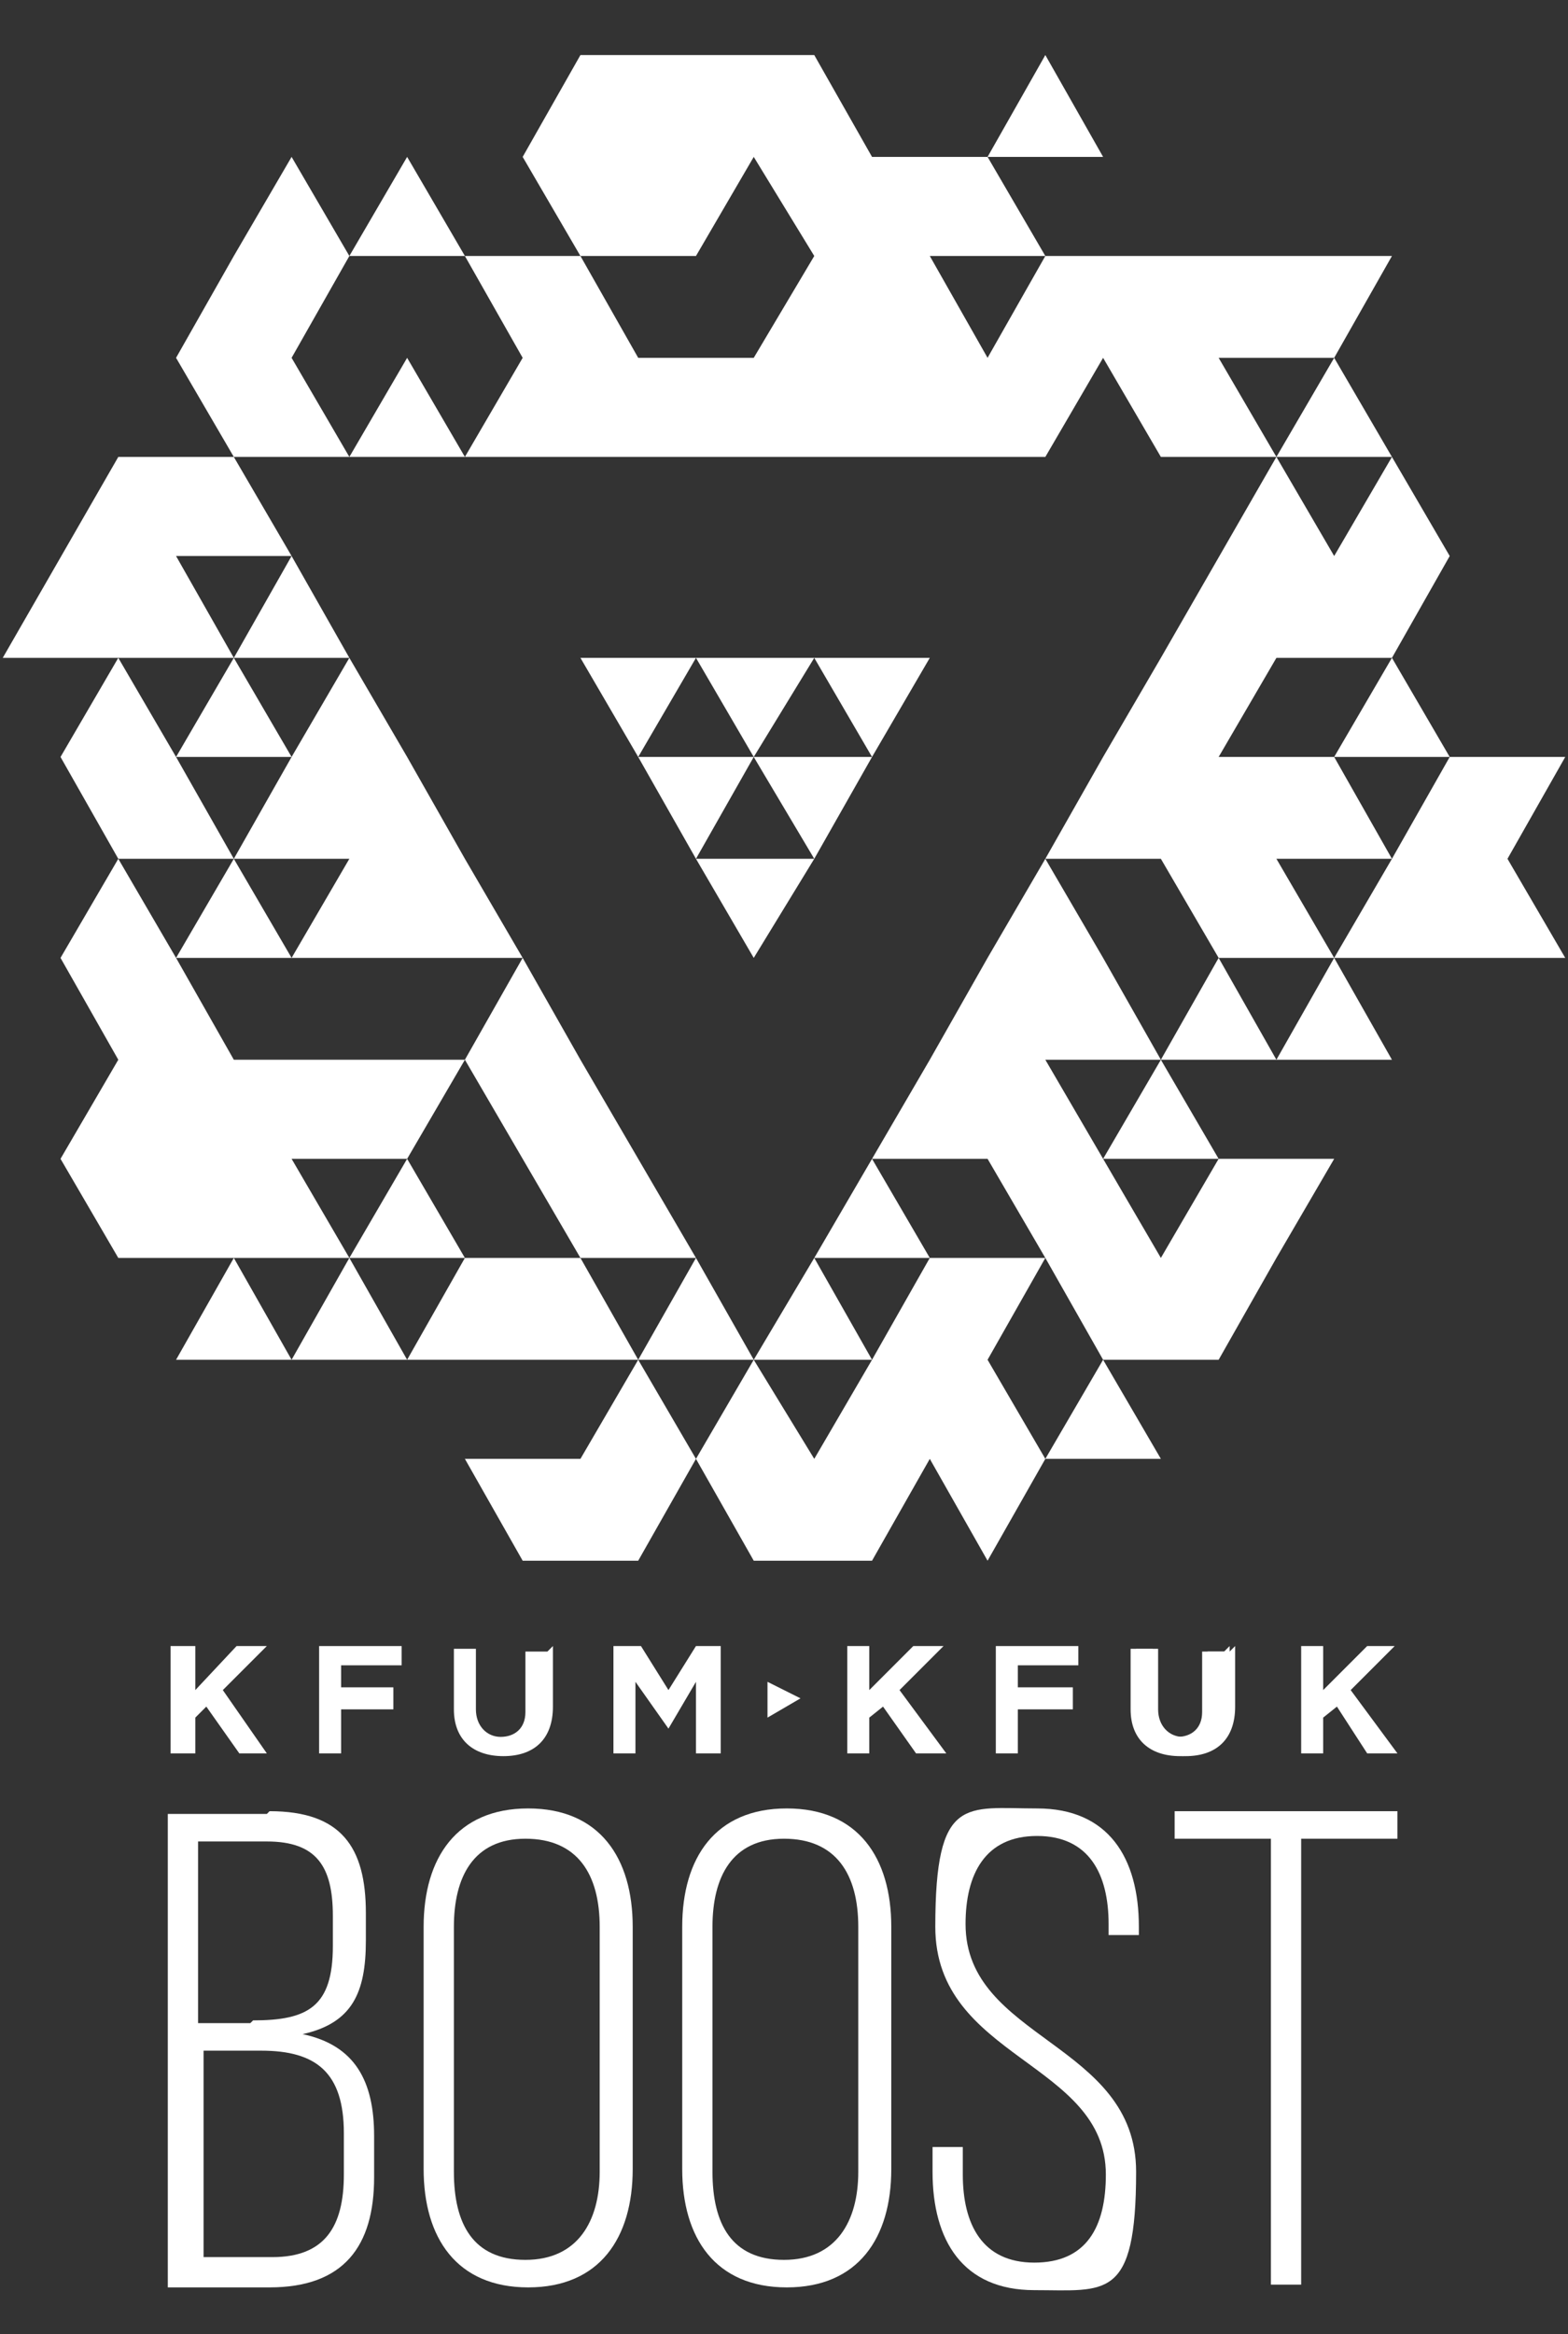
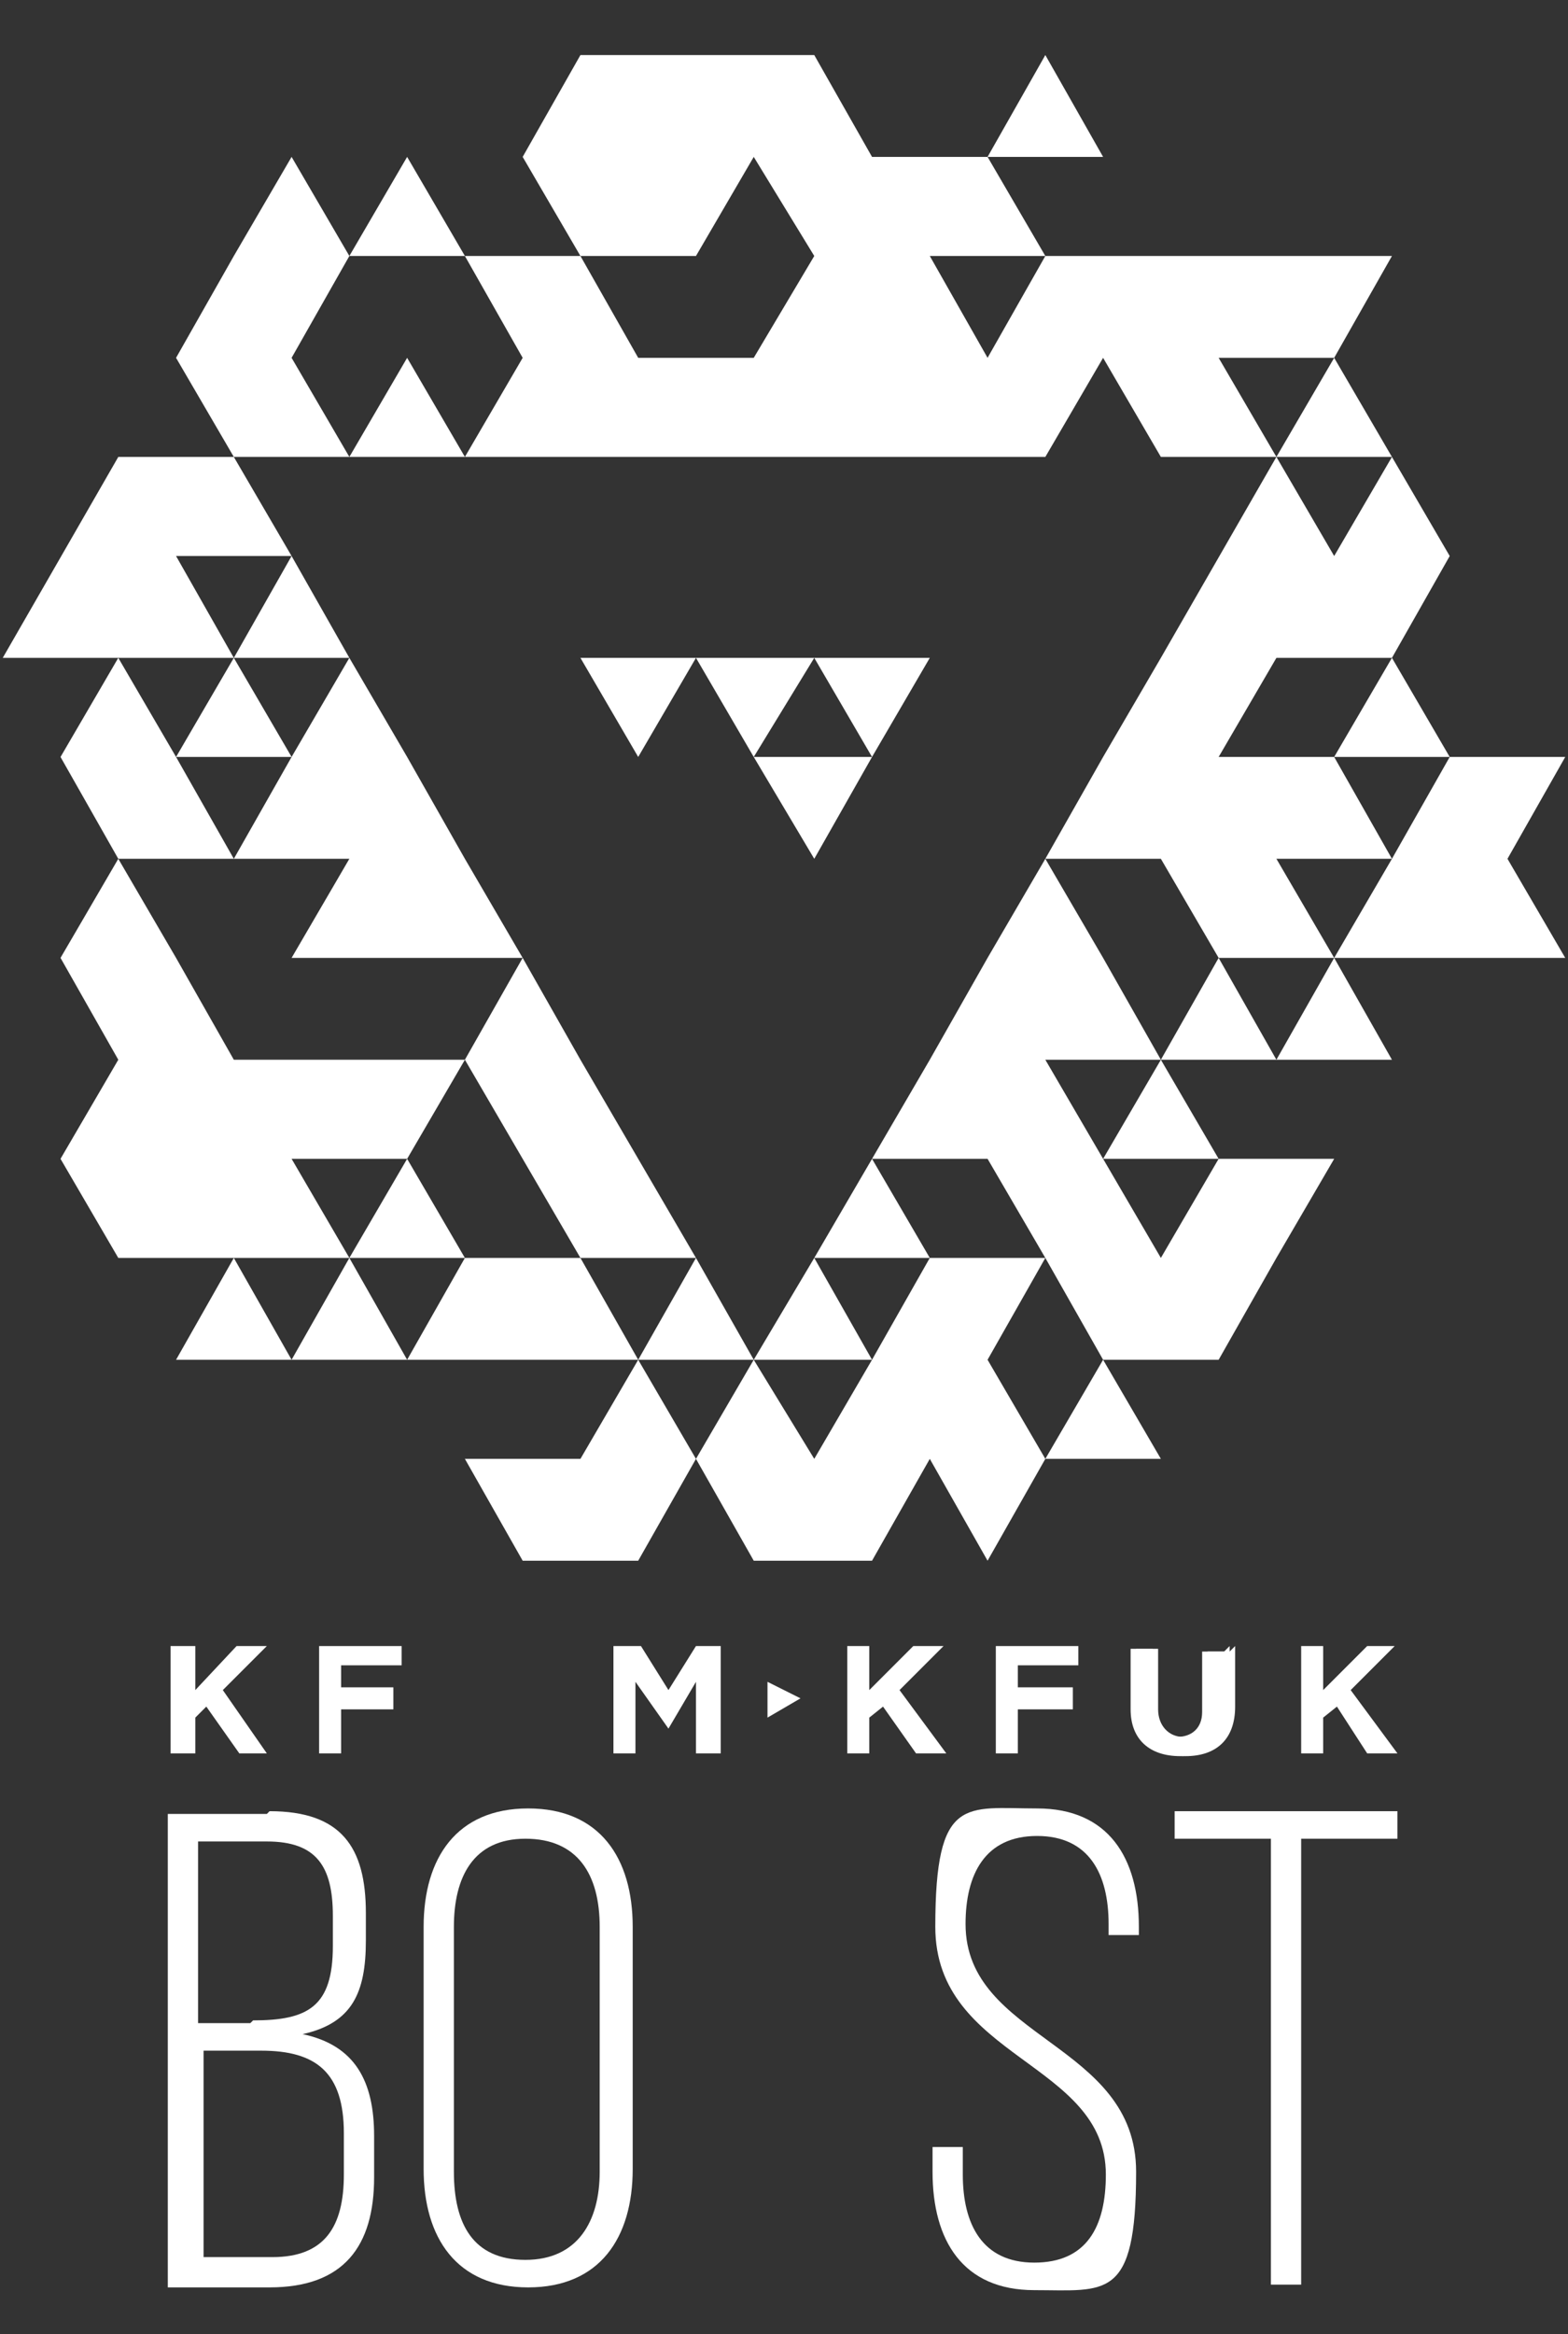
<svg xmlns="http://www.w3.org/2000/svg" id="Layer_1" version="1.1" viewBox="0 0 57 84.8">
  <rect x="0" y="0" width="57" height="84.8" fill="#333333" stroke="none" />
  <defs>
    <style>
      .st0 {
        fill: #fff;
      }
    </style>
  </defs>
  <g>
    <polygon class="st0" points="38 2 35.9 5.7 40.1 5.7 38 2" />
    <polygon class="st0" points="33.8 45.7 31.7 42.1 29.6 45.7 33.8 45.7" />
    <polygon class="st0" points="29.6 31.2 31.7 27.5 27.4 27.5 29.6 31.2" />
-     <polygon class="st0" points="23.2 27.5 25.3 31.2 27.4 27.5 23.2 27.5" />
    <polygon class="st0" points="25.3 23.9 21.1 23.9 23.2 27.5 25.3 23.9" />
    <polygon class="st0" points="21.1 38.5 19 34.8 16.9 38.5 19 42.1 21.1 45.7 25.3 45.7 21.1 38.5" />
    <polygon class="st0" points="16.9 16.6 38 16.6 40.1 13 42.2 16.6 46.4 16.6 44.3 13 48.5 13 50.6 9.3 38 9.3 35.9 13 33.8 9.3 38 9.3 35.9 5.7 31.7 5.7 29.6 2 21.1 2 19 5.7 21.1 9.3 25.3 9.3 27.4 5.7 29.6 9.3 27.4 13 23.2 13 21.1 9.3 16.9 9.3 19 13 16.9 16.6" />
    <polygon class="st0" points="16.9 45.7 14.8 49.4 23.2 49.4 21.1 45.7 16.9 45.7" />
    <polygon class="st0" points="56.9 27.5 52.7 27.5 50.6 31.2 48.5 34.8 56.9 34.8 54.8 31.2 56.9 27.5" />
    <polygon class="st0" points="52.7 27.5 50.6 23.9 48.5 27.5 52.7 27.5" />
    <polygon class="st0" points="50.6 16.6 48.5 13 46.4 16.6 50.6 16.6" />
    <polygon class="st0" points="50.6 38.5 48.5 34.8 46.4 38.5 50.6 38.5" />
    <polygon class="st0" points="50.6 31.2 48.5 27.5 44.3 27.5 46.4 23.9 50.6 23.9 52.7 20.2 50.6 16.6 48.5 20.2 46.4 16.6 42.2 23.9 40.1 27.5 38 31.2 42.2 31.2 44.3 34.8 48.5 34.8 46.4 31.2 50.6 31.2" />
    <polygon class="st0" points="42.2 38.5 46.4 38.5 44.3 34.8 42.2 38.5" />
    <polygon class="st0" points="44.3 42.1 42.2 38.5 40.1 42.1 44.3 42.1" />
    <polygon class="st0" points="42.2 53 40.1 49.4 38 53 42.2 53" />
    <polygon class="st0" points="38 31.2 35.9 34.8 33.8 38.5 31.7 42.1 35.9 42.1 38 45.7 40.1 49.4 44.3 49.4 46.4 45.7 48.5 42.1 44.3 42.1 42.2 45.7 40.1 42.1 38 38.5 42.2 38.5 40.1 34.8 38 31.2" />
    <polygon class="st0" points="38 45.7 33.8 45.7 31.7 49.4 29.6 53 27.4 49.4 25.3 53 27.4 56.7 31.7 56.7 33.8 53 35.9 56.7 38 53 35.9 49.4 38 45.7" />
    <polygon class="st0" points="33.8 23.9 29.6 23.9 31.7 27.5 33.8 23.9" />
    <polygon class="st0" points="27.4 49.4 31.7 49.4 29.6 45.7 27.4 49.4" />
    <polygon class="st0" points="29.6 23.9 25.3 23.9 27.4 27.5 29.6 23.9" />
-     <polygon class="st0" points="27.4 34.8 29.6 31.2 25.3 31.2 27.4 34.8" />
    <polygon class="st0" points="25.3 45.7 23.2 49.4 27.4 49.4 25.3 45.7" />
    <polygon class="st0" points="21.1 53 16.9 53 19 56.7 23.2 56.7 25.3 53 23.2 49.4 21.1 53" />
    <polygon class="st0" points="14.8 5.7 12.7 9.3 16.9 9.3 14.8 5.7" />
    <polygon class="st0" points="12.7 16.6 16.9 16.6 14.8 13 12.7 16.6" />
    <polygon class="st0" points="12.7 45.7 16.9 45.7 14.8 42.1 12.7 45.7" />
    <polygon class="st0" points="10.6 34.8 19 34.8 16.9 31.2 14.8 27.5 12.7 23.9 10.6 27.5 8.5 31.2 12.7 31.2 10.6 34.8" />
    <polygon class="st0" points="10.6 49.4 14.8 49.4 12.7 45.7 10.6 49.4" />
    <polygon class="st0" points="10.6 13 12.7 9.3 10.6 5.7 8.5 9.3 6.4 13 8.5 16.6 12.7 16.6 10.6 13" />
    <polygon class="st0" points="10.6 20.2 8.5 23.9 12.7 23.9 10.6 20.2" />
    <polygon class="st0" points="10.6 42.1 14.8 42.1 16.9 38.5 8.5 38.5 6.4 34.8 4.3 31.2 2.2 34.8 4.3 38.5 2.2 42.1 4.3 45.7 12.7 45.7 10.6 42.1" />
    <polygon class="st0" points="8.5 23.9 6.4 27.5 10.6 27.5 8.5 23.9" />
-     <polygon class="st0" points="8.5 31.2 6.4 34.8 10.6 34.8 8.5 31.2" />
    <polygon class="st0" points="6.4 49.4 10.6 49.4 8.5 45.7 6.4 49.4" />
    <polygon class="st0" points="6.4 20.2 10.6 20.2 8.5 16.6 4.3 16.6 .1 23.9 8.5 23.9 6.4 20.2" />
    <polygon class="st0" points="6.4 27.5 4.3 23.9 2.2 27.5 4.3 31.2 8.5 31.2 6.4 27.5" />
  </g>
  <g>
    <path class="st0" d="M44.7,59.8v2.2c0,1.2-.7,1.8-1.8,1.8s-1.8-.6-1.8-1.7v-2.2h.8v2.2c0,.6.4,1,.9,1s.9-.3.9-.9v-2.2h.8Z" />
    <polygon class="st0" points="26.2 59.8 26.2 63.7 25.3 63.7 25.3 61.1 24.3 62.8 24.3 62.8 23.1 61.1 23.1 63.7 22.3 63.7 22.3 59.8 23.3 59.8 24.3 61.4 25.3 59.8 26.2 59.8" />
-     <path class="st0" d="M20.1,59.8v2.2c0,1.2-.7,1.8-1.8,1.8s-1.8-.6-1.8-1.7v-2.2h.8v2.2c0,.6.4,1,.9,1s.9-.3.9-.9v-2.2h.8Z" />
    <polygon class="st0" points="39.2 59.8 39.2 60.5 37 60.5 37 61.3 39 61.3 39 62.1 37 62.1 37 63.7 36.2 63.7 36.2 59.8 39.2 59.8" />
    <polygon class="st0" points="32.7 61.4 34.4 63.7 33.3 63.7 32.1 62 31.6 62.4 31.6 63.7 30.8 63.7 30.8 59.8 31.6 59.8 31.6 61.4 33.2 59.8 34.3 59.8 32.7 61.4" />
    <polygon class="st0" points="29.1 61.7 27.9 62.4 27.9 61.1 29.1 61.7" />
    <path class="st0" d="M44.9,59.8v2.2c0,1.2-.7,1.8-1.8,1.8s-1.8-.6-1.8-1.7v-2.2h.8v2.2c0,.6.4,1,.9,1s.9-.3.9-.9v-2.2h.8Z" />
    <polygon class="st0" points="49.1 61.4 50.8 63.7 49.7 63.7 48.6 62 48.1 62.4 48.1 63.7 47.3 63.7 47.3 59.8 48.1 59.8 48.1 61.4 49.7 59.8 50.7 59.8 49.1 61.4" />
    <polygon class="st0" points="14.6 59.8 14.6 60.5 12.4 60.5 12.4 61.3 14.3 61.3 14.3 62.1 12.4 62.1 12.4 63.7 11.6 63.7 11.6 59.8 14.6 59.8" />
    <polygon class="st0" points="8.1 61.4 9.7 63.7 8.7 63.7 7.5 62 7.1 62.4 7.1 63.7 6.2 63.7 6.2 59.8 7.1 59.8 7.1 61.4 8.6 59.8 9.7 59.8 8.1 61.4" />
  </g>
  <g>
    <path class="st0" d="M9.8,65.8c2.6,0,3.5,1.3,3.5,3.7v1c0,1.9-.5,3-2.3,3.4,1.9.4,2.6,1.7,2.6,3.7v1.5c0,2.5-1.1,4-3.8,4h-3.7v-17.2h3.6ZM9.2,73.4c2,0,2.9-.5,2.9-2.7v-1.1c0-1.8-.6-2.7-2.4-2.7h-2.5v6.6h1.9ZM9.9,82c1.9,0,2.6-1.1,2.6-3v-1.5c0-2.2-1-3-3-3h-2.1v7.5h2.6Z" />
    <path class="st0" d="M15.4,70c0-2.5,1.2-4.3,3.8-4.3s3.8,1.8,3.8,4.3v8.8c0,2.5-1.2,4.3-3.8,4.3s-3.8-1.8-3.8-4.3v-8.8ZM16.5,78.9c0,1.9.7,3.2,2.6,3.2s2.7-1.4,2.7-3.2v-8.9c0-1.9-.8-3.2-2.7-3.2s-2.6,1.4-2.6,3.2v8.9Z" />
-     <path class="st0" d="M24.8,70c0-2.5,1.2-4.3,3.8-4.3s3.8,1.8,3.8,4.3v8.8c0,2.5-1.2,4.3-3.8,4.3s-3.8-1.8-3.8-4.3v-8.8ZM25.9,78.9c0,1.9.7,3.2,2.6,3.2s2.7-1.4,2.7-3.2v-8.9c0-1.9-.8-3.2-2.7-3.2s-2.6,1.4-2.6,3.2v8.9Z" />
    <path class="st0" d="M41.4,69.9v.4h-1.1v-.4c0-1.8-.7-3.2-2.6-3.2s-2.6,1.4-2.6,3.2c0,4.2,6.2,4.3,6.2,9s-1.1,4.3-3.7,4.3-3.7-1.8-3.7-4.3v-.9h1.1v1c0,1.8.7,3.2,2.6,3.2s2.6-1.3,2.6-3.2c0-4.1-6.2-4.2-6.2-9s1.1-4.3,3.7-4.3c2.6,0,3.7,1.8,3.7,4.3Z" />
    <path class="st0" d="M46.2,83v-16.2h-3.5v-1h8.1v1h-3.5v16.2h-1.1Z" />
  </g>
</svg>